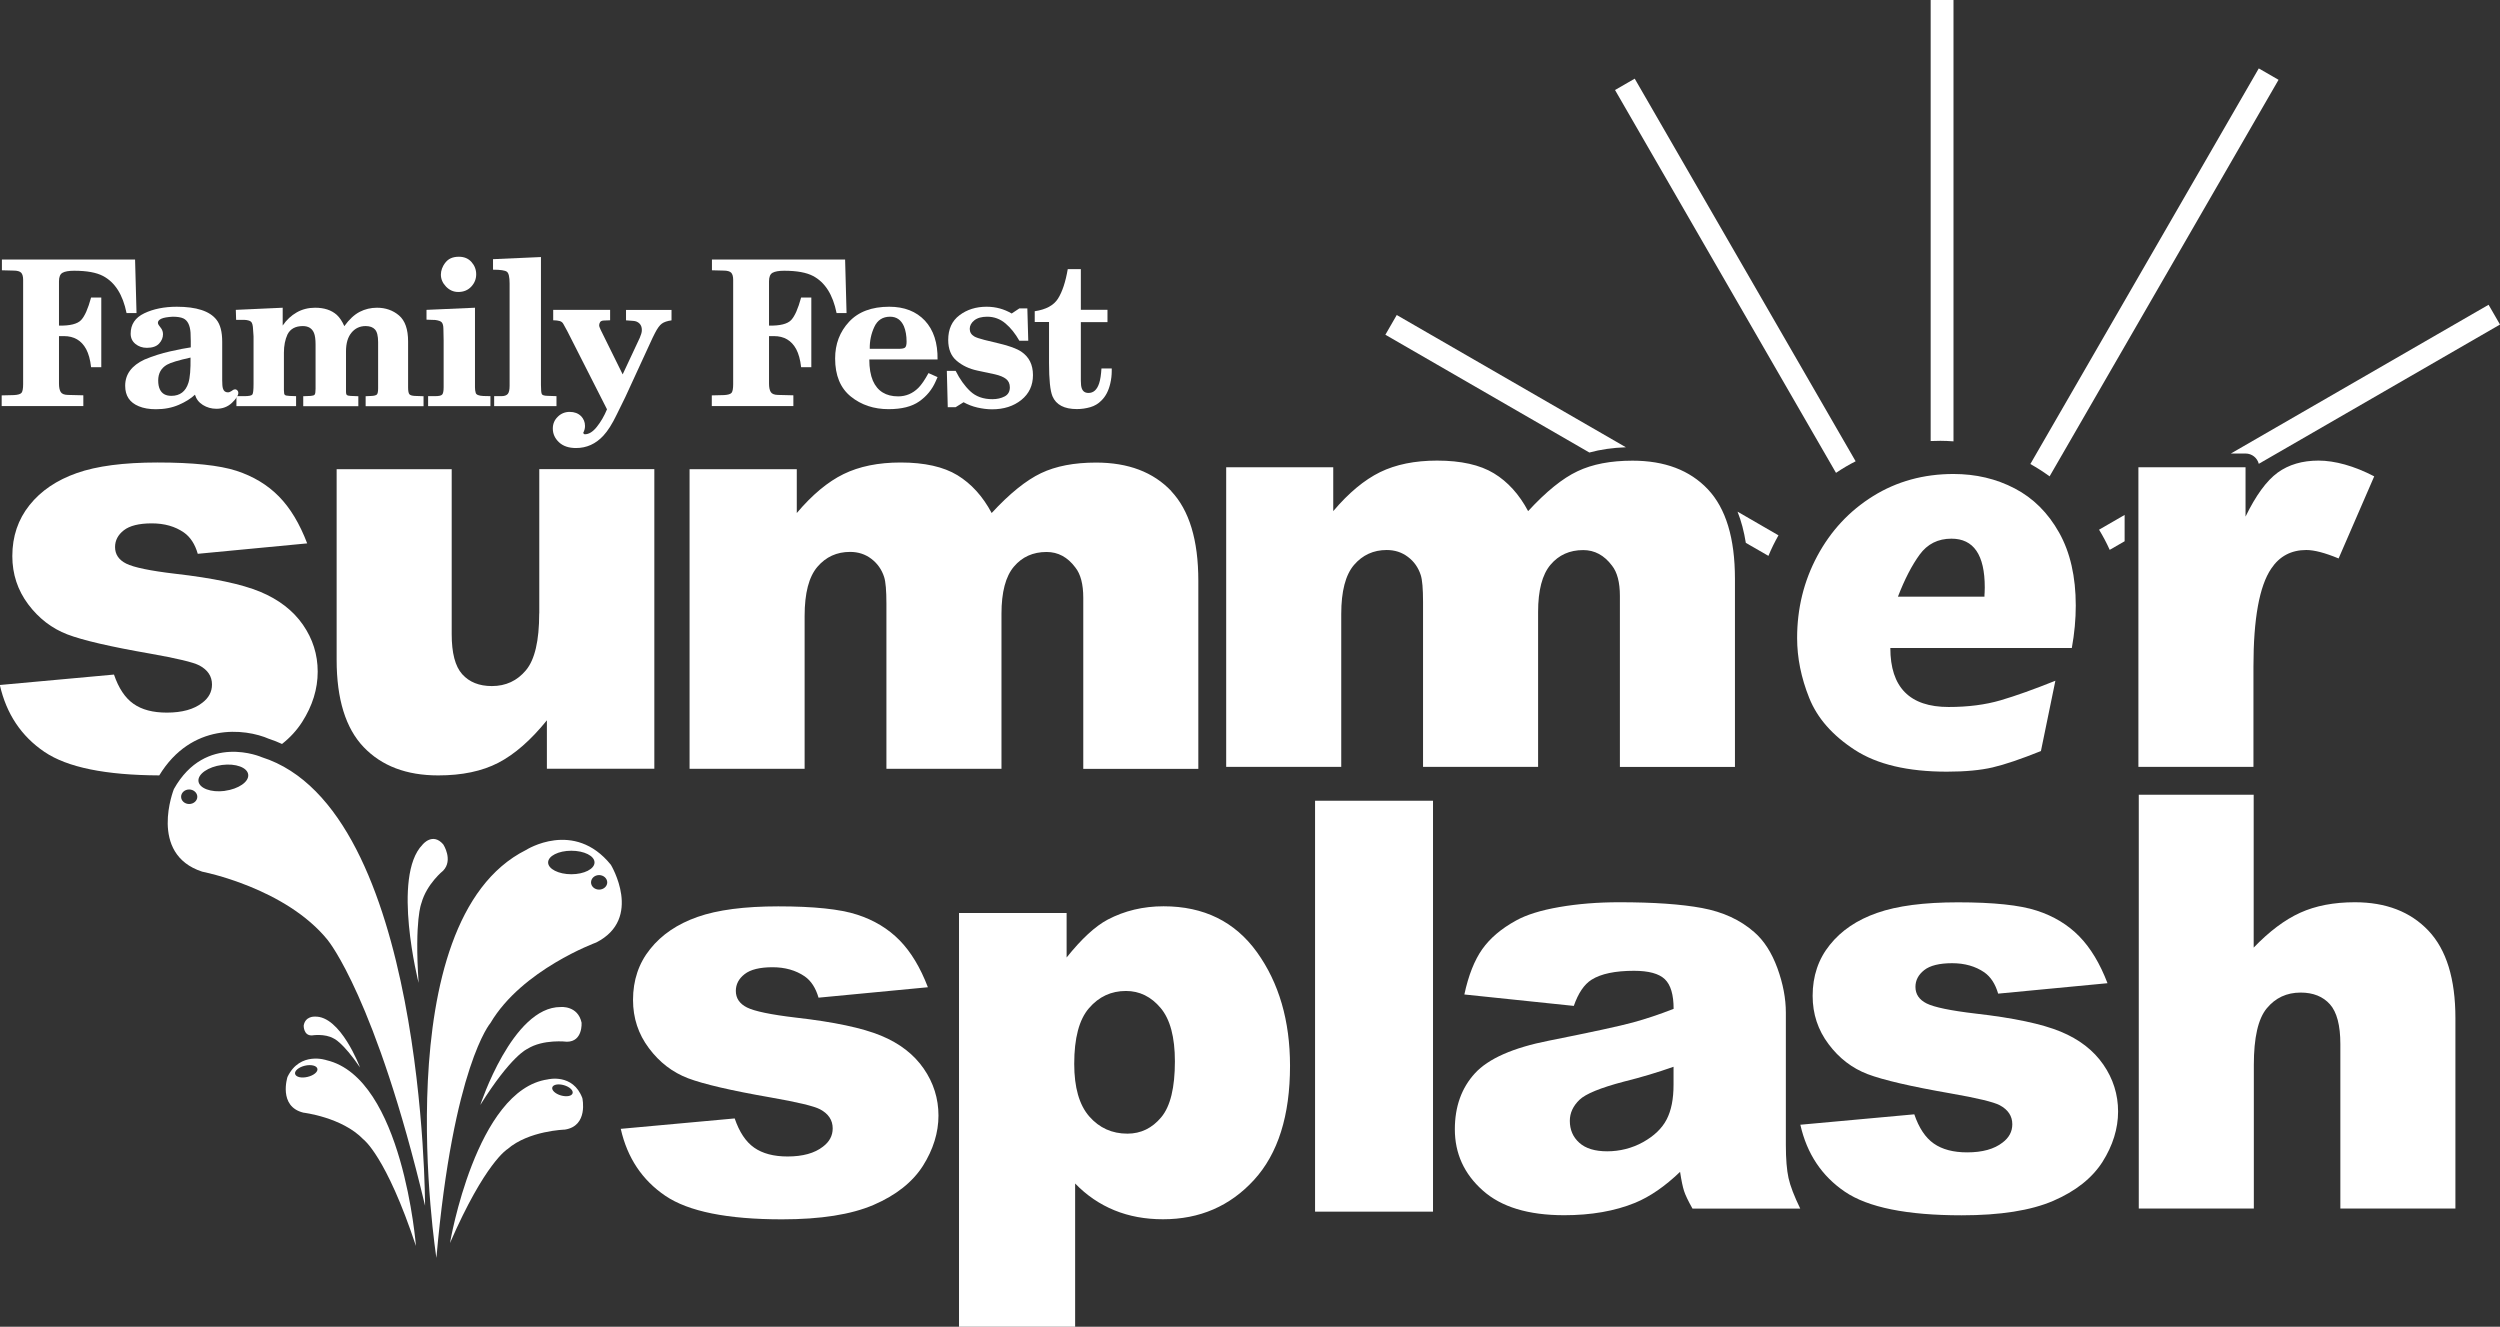
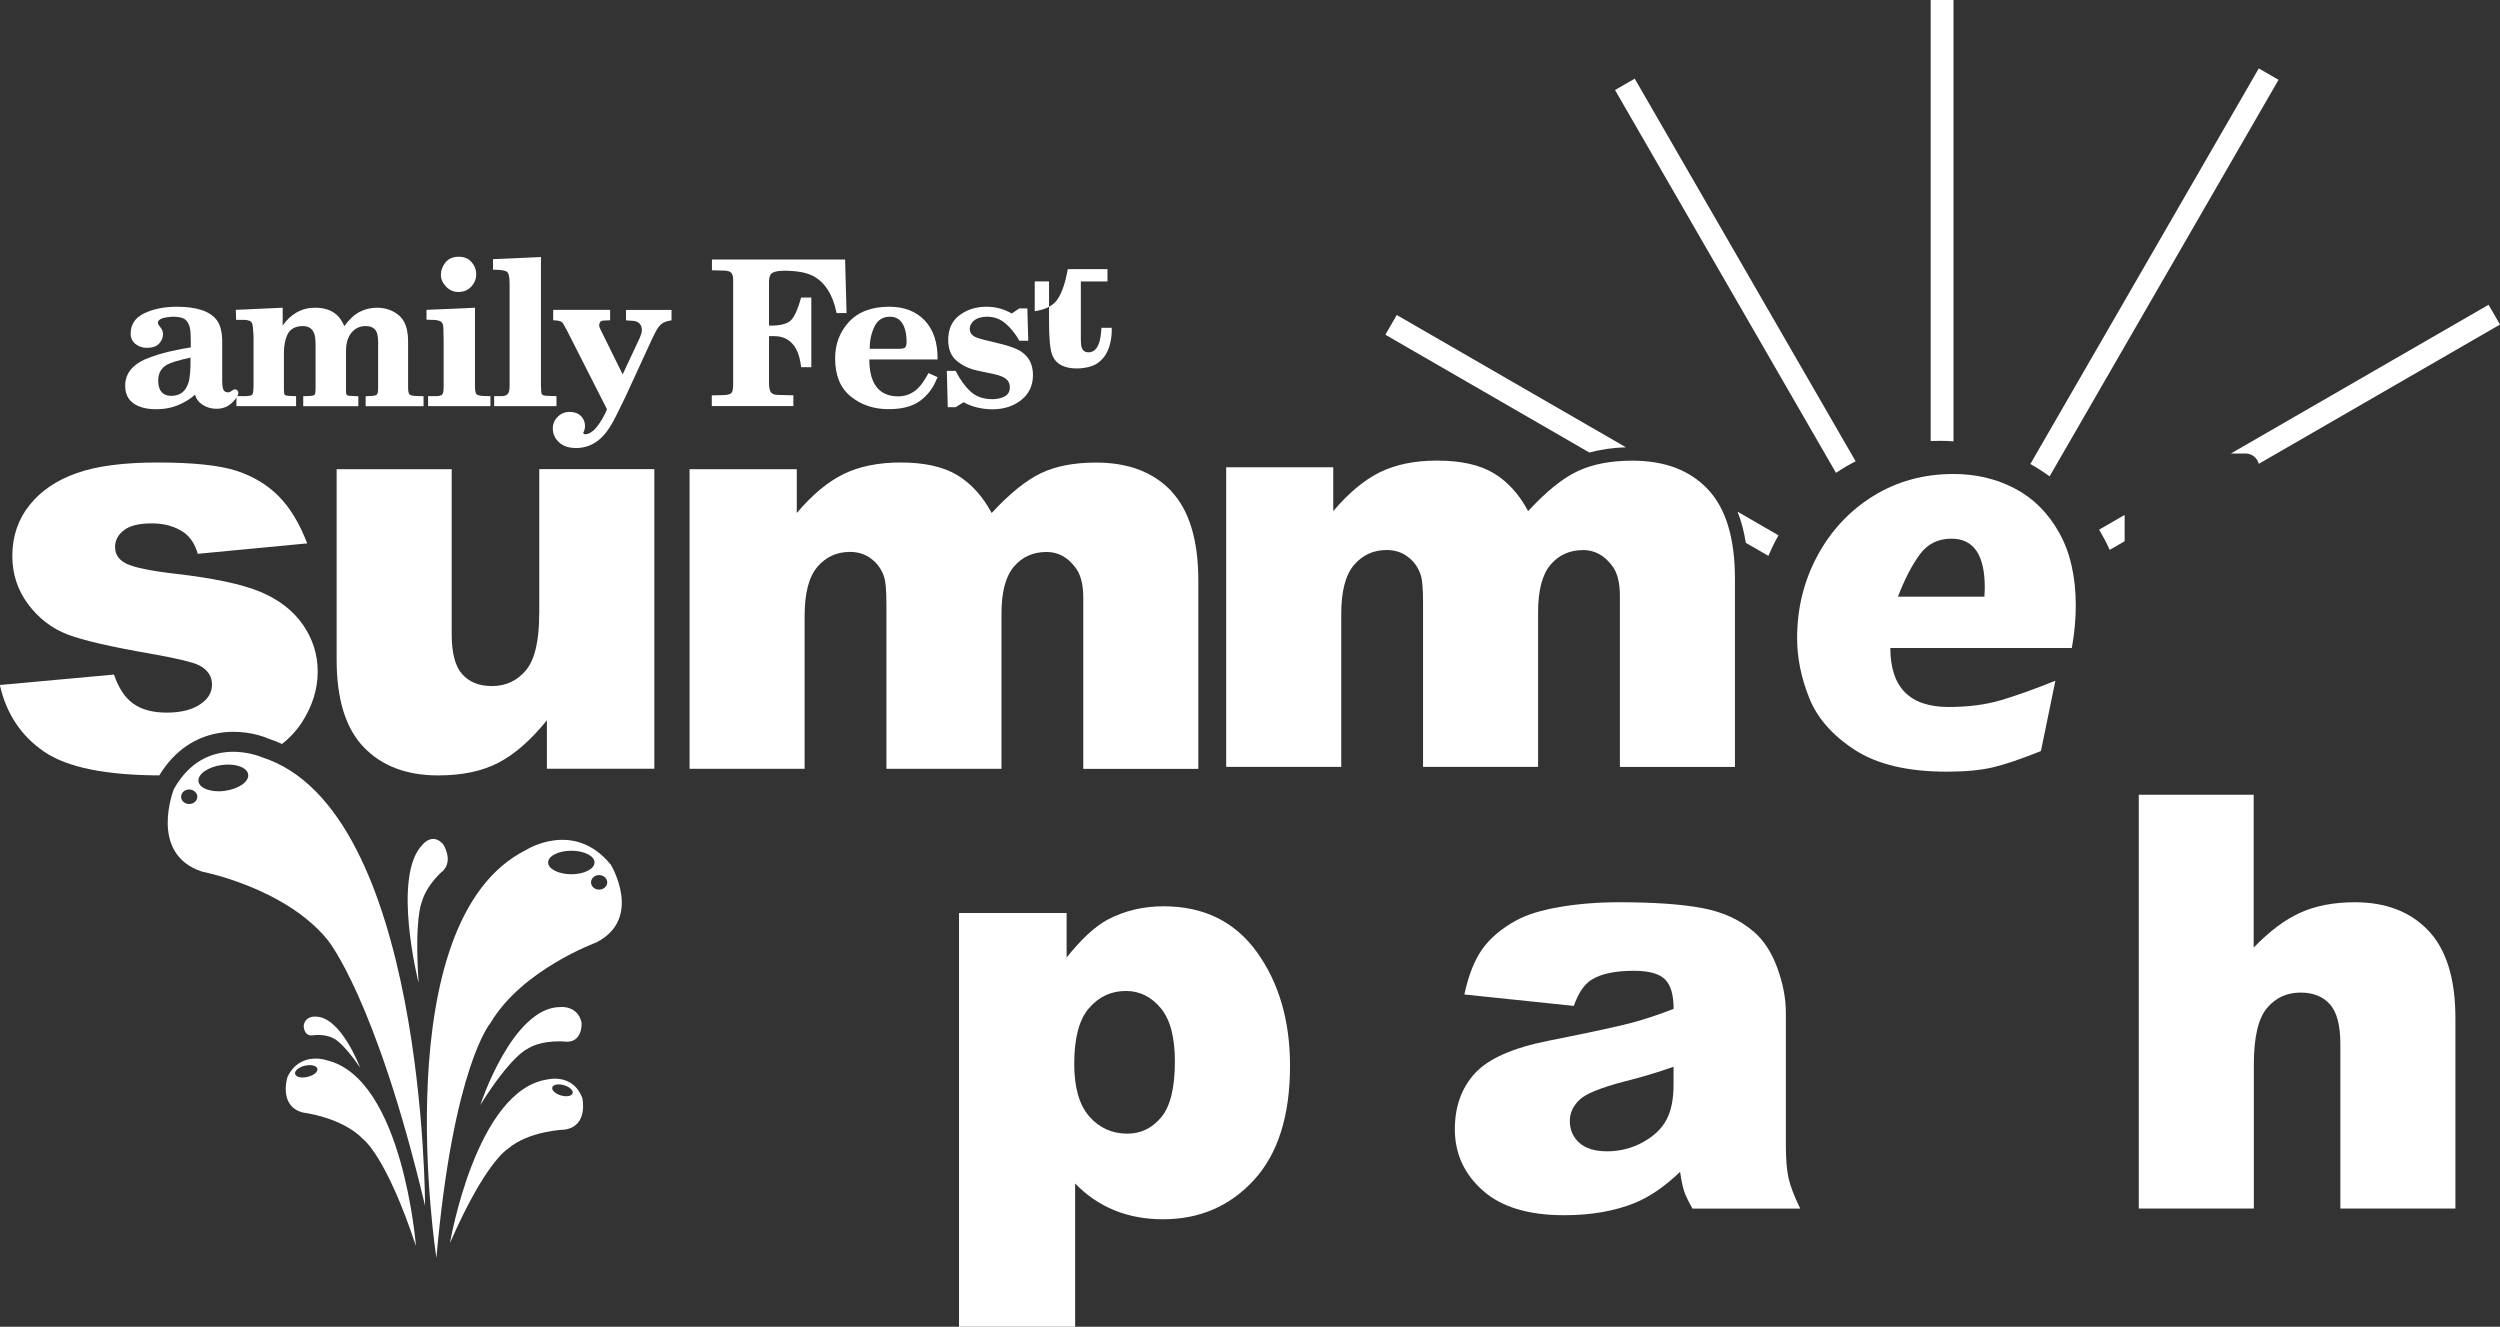
<svg xmlns="http://www.w3.org/2000/svg" id="Layer_2" data-name="Layer 2" viewBox="0 0 328.54 174.35">
  <rect x="0" y="0" width="328.54" height="174.35" fill="#333333" stroke="none" />
  <defs>
    <style>
      .cls-1 {
        fill: #fff;
        stroke-width: 0px;
      }
    </style>
  </defs>
  <g id="Layer_1-2" data-name="Layer 1">
    <g>
      <g>
        <path class="cls-1" d="m57.35,165.31s-6.92-44.25,11.78-53.61c0,0,6.31-4.04,11.15,1.95,0,0,4.27,7.06-1.93,10.21,0,0-9.75,3.56-13.89,10.57,0,0-4.89,5.62-7.11,30.87Zm21.38-48.4c.59,0,1.07-.43,1.07-.95s-.48-.96-1.07-.96-1.06.43-1.06.96.48.95,1.06.95Zm-3.65-2.02c1.68,0,3.05-.69,3.05-1.55s-1.36-1.54-3.05-1.54-3.05.69-3.05,1.54,1.37,1.55,3.05,1.55Z" />
        <path class="cls-1" d="m47.32,140.3s-2.56-6.87-5.98-6.7c0,0-1.22-.07-1.43,1.17,0,0-.04,1.35,1.09,1.3,0,0,1.67-.27,2.83.39,0,0,1.15.41,3.49,3.83Z" />
        <path class="cls-1" d="m59.14,163.34s3.4-20.15,12.85-21.49c0,0,3.31-.84,4.54,2.46,0,0,.83,3.67-2.31,4.14,0,0-4.73.13-7.54,2.57,0,0-2.93,1.73-7.54,12.33Zm16.11-19.67c.11-.37-.4-.85-1.14-1.06-.74-.21-1.42-.09-1.53.29-.11.37.4.85,1.14,1.06.74.21,1.42.09,1.53-.29Z" />
        <path class="cls-1" d="m63.12,145.21s4.22-12.91,10.56-12.87c0,0,2.26-.23,2.75,2.06,0,0,.18,2.5-1.93,2.5,0,0-3.12-.38-5.21.95,0,0-2.1.85-6.17,7.36Z" />
        <path class="cls-1" d="m47.74,149.72c-2.79-2.9-7.87-3.5-7.87-3.5-3.34-.81-2.09-4.69-2.09-4.69,1.65-3.43,5.14-2.2,5.14-2.2,10.04,2.37,11.74,24.41,11.74,24.41-3.93-11.87-6.92-14.02-6.92-14.02Zm-6.03-9.27c-.09-.41-.83-.59-1.64-.4-.81.19-1.39.68-1.29,1.08.1.41.83.59,1.64.39.81-.19,1.39-.67,1.29-1.08Z" />
        <path class="cls-1" d="m55.01,129.16s-3.55-13.99.51-18.15c0,0,1.33-1.69,2.74-.03,0,0,1.32,2.04-.02,3.44,0,0-2.17,1.74-2.86,4.27,0,0-.92,2.12-.37,10.46Z" />
        <path class="cls-1" d="m43.11,123.59c-5.57-6.93-16.54-9.04-16.54-9.04-7.12-2.32-3.72-10.85-3.72-10.85,4.18-7.46,11.56-4.19,11.56-4.19,21.46,6.82,21.45,58.94,21.45,58.94-6.49-27.27-12.75-34.85-12.75-34.85Zm-13.57-19.66c1.8-.24,3.19-1.19,3.08-2.13-.1-.94-1.65-1.51-3.46-1.27-1.8.24-3.18,1.19-3.08,2.13.11.94,1.65,1.51,3.45,1.28Zm-4.68,1.73c.59,0,1.07-.43,1.07-.95s-.48-.96-1.07-.96-1.06.43-1.06.96.48.95,1.06.95Z" />
      </g>
      <g>
-         <path class="cls-1" d="m.22,51.96l1.63-.04c.52-.03.85-.13.99-.31.13-.18.2-.55.2-1.12v-13.72c0-.44-.09-.75-.26-.93-.17-.18-.51-.28-1-.28l-1.53-.04v-1.41h17.5l.19,7.03h-1.31c-.49-2.42-1.52-4.04-3.09-4.87-.87-.46-2.14-.69-3.79-.69-.71,0-1.23.09-1.54.27-.31.18-.46.55-.46,1.11v5.83c1.46.03,2.43-.22,2.91-.73.48-.51.91-1.5,1.31-2.96h1.34v9.16h-1.34c-.11-.99-.33-1.78-.65-2.38-.62-1.14-1.59-1.71-2.92-1.71h-.65v6.25c0,.49.08.86.23,1.1.15.24.46.37.94.38l2.03.05v1.41H.22v-1.41Z" />
        <path class="cls-1" d="m18.99,47.25c1.08-.45,2.19-.81,3.35-1.07,1.16-.26,2.07-.44,2.73-.53v-.82l-.03-1.11c-.07-.99-.39-1.62-.95-1.88-.33-.15-.8-.22-1.4-.22-.68.04-1.17.12-1.48.26-.31.14-.46.32-.46.55,0,.05.01.1.03.14.02.04.05.09.08.15l.34.46c.07.1.12.21.16.34.04.13.06.27.06.41,0,.44-.17.85-.51,1.22-.34.37-.88.56-1.61.56-.58,0-1.08-.17-1.5-.51-.42-.34-.63-.79-.63-1.35,0-1.22.6-2.11,1.79-2.68,1.19-.57,2.62-.86,4.27-.86,2.59,0,4.33.57,5.22,1.71.5.63.75,1.59.75,2.88v5.07c0,.5.03.86.09,1.06.1.36.32.53.65.53.08,0,.15-.01.23-.04.08-.03.16-.07.23-.12l.27-.18s.11-.04.22-.06c.11,0,.21.05.3.14.09.09.13.2.13.33,0,.34-.28.77-.83,1.3-.55.53-1.24.79-2.05.79-.66,0-1.25-.17-1.78-.5-.53-.33-.87-.78-1.04-1.35-.52.49-1.22.94-2.12,1.33-.9.39-1.9.58-3.01.58-.88,0-1.63-.13-2.25-.39-1.2-.49-1.79-1.38-1.79-2.69,0-1.52.85-2.66,2.54-3.45Zm5.77,3.06c.21-.66.3-1.76.28-3.32-1.58.35-2.61.66-3.1.94-.76.44-1.15,1.13-1.15,2.07,0,.47.07.86.22,1.17.27.57.77.85,1.51.85,1.13,0,1.88-.57,2.24-1.71Z" />
        <path class="cls-1" d="m31.03,42.03l-.04-1.31,6.16-.28v2.34c.51-.75,1.13-1.32,1.85-1.73.72-.41,1.53-.61,2.41-.61,1.2,0,2.14.31,2.85.94.37.34.7.83.99,1.48.64-.89,1.31-1.51,2.02-1.88.7-.36,1.46-.54,2.28-.54,1.12,0,2.09.34,2.88,1.01.8.68,1.2,1.82,1.2,3.42v6.04c0,.47.06.77.17.9.12.13.35.2.7.22l1.16.04v1.31h-7.61v-1.31l.84-.04c.3-.02.51-.08.63-.18.11-.1.17-.37.17-.8v-6.09c0-.81-.14-1.37-.41-1.66-.27-.3-.68-.45-1.23-.45-.76,0-1.38.29-1.86.87-.48.58-.72,1.39-.72,2.45v5.37c0,.18.04.31.12.37.08.07.25.11.5.12l1,.04v1.31h-7.24v-1.31l.97-.04c.27-.02.45-.07.53-.17.08-.1.12-.36.12-.78v-5.8c0-.68-.07-1.2-.21-1.53-.25-.6-.74-.9-1.46-.9-.98,0-1.65.37-2.02,1.1-.31.67-.47,1.47-.47,2.41v4.9l.03.4c0,.17.1.28.27.32.17.04.6.07,1.3.08v1.31h-7.84v-1.31h1.03c.6,0,.95-.07,1.06-.21.11-.14.16-.61.16-1.4v-6.25l-.06-.86c-.02-.58-.11-.93-.28-1.07-.17-.14-.47-.22-.91-.24h-1.03Z" />
        <path class="cls-1" d="m56.05,42.03v-1.31l6.37-.28v10.47c0,.26.03.5.1.73.07.23.39.37.98.4l.95.02v1.31h-8.19v-1.31h.91c.49,0,.79-.06.93-.2.13-.13.2-.45.2-.96v-6.16l-.03-1.5c0-.45-.09-.74-.23-.89-.14-.15-.42-.24-.84-.3l-1.16-.04Zm2.48-7.51c.38-.52.97-.78,1.78-.78.69,0,1.24.23,1.65.69.41.46.62,1,.62,1.62s-.22,1.16-.65,1.62c-.43.46-1,.7-1.71.7-.61,0-1.14-.23-1.6-.7-.45-.47-.68-.99-.68-1.58,0-.53.19-1.05.57-1.57Z" />
        <path class="cls-1" d="m64.78,34.06l6.31-.28v16.81c0,.67.04,1.07.12,1.21.08.14.33.21.76.22l1.16.04v1.31h-8.19v-1.31h.95c.38,0,.66-.09.83-.28.17-.19.25-.55.25-1.09v-13.44c0-.85-.12-1.37-.36-1.54-.24-.18-.85-.27-1.82-.27v-1.37Z" />
        <path class="cls-1" d="m76.35,54.67c.35.37.53.8.53,1.31,0,.16-.02.31-.06.46-.04.15-.1.3-.18.46.06.11.13.17.22.17.53,0,1.05-.32,1.57-.97.52-.65.97-1.42,1.34-2.31l-5.2-10.24-.52-.95c-.11-.22-.28-.35-.5-.41-.22-.06-.5-.1-.85-.1v-1.37h7.48v1.37l-.76.03c-.29,0-.48.08-.56.22-.08.14-.12.27-.12.4,0,.09.02.17.05.25.03.08.08.2.15.36l2.89,5.85,2.25-4.81c.07-.17.13-.35.19-.52.06-.17.08-.34.08-.5,0-.36-.1-.64-.31-.85-.21-.21-.48-.33-.83-.35l-.94-.07v-1.37h5.98v1.37c-.56.08-.98.22-1.27.43-.29.21-.59.62-.91,1.25l-.31.62-3.59,7.8-1.12,2.28c-.6,1.25-1.19,2.17-1.76,2.78-1,1.08-2.2,1.62-3.59,1.62-.95,0-1.7-.25-2.24-.76-.54-.51-.81-1.11-.81-1.8,0-.61.21-1.12.65-1.55.43-.43.96-.64,1.57-.64s1.12.19,1.48.55Z" />
        <path class="cls-1" d="m93.53,51.96l1.63-.04c.52-.03.85-.13.99-.31.13-.18.2-.55.2-1.12v-13.72c0-.44-.09-.75-.26-.93-.17-.18-.51-.28-1-.28l-1.53-.04v-1.41h17.5l.19,7.03h-1.31c-.49-2.42-1.52-4.04-3.09-4.87-.87-.46-2.14-.69-3.79-.69-.71,0-1.22.09-1.54.27-.31.18-.46.55-.46,1.11v5.83c1.46.03,2.43-.22,2.91-.73.48-.51.91-1.5,1.31-2.96h1.34v9.16h-1.34c-.11-.99-.33-1.78-.65-2.38-.62-1.14-1.59-1.71-2.92-1.71h-.65v6.25c0,.49.08.86.23,1.1.15.24.46.37.94.38l2.03.05v1.41h-10.72v-1.41Z" />
        <path class="cls-1" d="m111.58,42.29c1.22-1.32,2.99-1.98,5.28-1.98,1.98,0,3.54.61,4.69,1.83,1.14,1.23,1.69,2.93,1.66,5.1h-8.97c0,1.13.16,2.06.47,2.79.6,1.37,1.71,2.06,3.32,2.06,1.02,0,1.9-.37,2.65-1.11.42-.42.86-1.07,1.34-1.95l1.19.53-.23.52c-.48,1.11-1.21,2-2.19,2.68-.97.68-2.31,1.01-4.01,1.01-1.94,0-3.6-.55-4.97-1.66-1.37-1.11-2.06-2.77-2.06-5,0-1.9.61-3.51,1.84-4.83Zm6.54,3.55c.39,0,.66-.05.8-.15.14-.1.22-.36.22-.78,0-.8-.12-1.47-.35-2.03-.37-.84-.97-1.26-1.82-1.26-.97,0-1.66.45-2.07,1.34-.42.9-.62,1.86-.6,2.88h3.82Z" />
        <path class="cls-1" d="m124.55,53.49l-.12-4.75h1.16c.54,1.08,1.17,1.97,1.91,2.67.74.7,1.71,1.05,2.92,1.05.6,0,1.14-.12,1.6-.36.46-.24.69-.64.69-1.2,0-.47-.17-.84-.5-1.1-.33-.26-.82-.46-1.47-.61l-2.3-.49c-1.08-.23-1.98-.66-2.72-1.29-.74-.62-1.11-1.54-1.11-2.73,0-1.42.49-2.51,1.48-3.25.99-.75,2.18-1.12,3.56-1.12.62,0,1.2.08,1.75.23.54.15,1.06.37,1.55.66l1.01-.67h1.05l.12,4.25h-1.17c-.53-.93-1.13-1.69-1.83-2.28-.69-.58-1.49-.88-2.39-.88-.73,0-1.3.16-1.7.48-.4.32-.6.7-.6,1.12s.2.76.59.99c.23.14.68.29,1.34.46l1.9.46c1.36.32,2.34.68,2.94,1.08,1.03.69,1.54,1.72,1.54,3.08s-.51,2.45-1.53,3.27-2.3,1.23-3.85,1.23c-.61,0-1.25-.08-1.91-.23-.66-.15-1.27-.39-1.83-.7l-1.04.65h-1.05Z" />
-         <path class="cls-1" d="m135.98,40.9c1.48-.22,2.5-.77,3.06-1.66.56-.89.99-2.18,1.28-3.87h1.72v5.34h3.5v1.62h-3.5v7.7c0,.46.04.8.13,1.03.15.39.44.58.88.58.65,0,1.12-.42,1.4-1.28.15-.46.25-1.11.3-1.94h1.35v.34c0,.54-.06,1.08-.19,1.63-.22.96-.61,1.71-1.17,2.25-.41.42-.9.71-1.46.87-.56.16-1.15.25-1.76.25-1.66,0-2.73-.56-3.21-1.69-.3-.72-.45-2.18-.45-4.38v-5.37h-1.88v-1.44Z" />
+         <path class="cls-1" d="m135.98,40.9c1.48-.22,2.5-.77,3.06-1.66.56-.89.99-2.18,1.28-3.87h1.72h3.5v1.62h-3.5v7.7c0,.46.04.8.13,1.03.15.39.44.58.88.58.65,0,1.12-.42,1.4-1.28.15-.46.25-1.11.3-1.94h1.35v.34c0,.54-.06,1.08-.19,1.63-.22.96-.61,1.71-1.17,2.25-.41.42-.9.71-1.46.87-.56.16-1.15.25-1.76.25-1.66,0-2.73-.56-3.21-1.69-.3-.72-.45-2.18-.45-4.38v-5.37h-1.88v-1.44Z" />
      </g>
      <path class="cls-1" d="m272.79,79.57c0,1.8-.17,3.66-.52,5.59h-23.85c0,5.17,2.55,7.75,7.66,7.75,2.54,0,4.82-.29,6.83-.88,2.01-.59,4.41-1.45,7.2-2.57l-1.9,9.24c-2.64,1.06-4.76,1.78-6.35,2.15-1.59.37-3.6.56-6.01.56-5.13,0-9.16-.95-12.1-2.86-2.94-1.91-4.93-4.18-5.99-6.83-1.06-2.65-1.59-5.27-1.59-7.87,0-3.88.88-7.48,2.65-10.78,1.77-3.3,4.21-5.93,7.33-7.87,3.12-1.94,6.65-2.91,10.57-2.91,2.94,0,5.62.63,8.05,1.9,2.43,1.27,4.37,3.2,5.83,5.8,1.46,2.6,2.19,5.8,2.19,9.59Zm-12-1.16c0-.17,0-.34.02-.5.01-.16.02-.4.02-.72,0-4.27-1.46-6.4-4.38-6.4-1.77,0-3.16.7-4.18,2.1-1.02,1.4-1.97,3.24-2.85,5.52h11.37Z" />
      <g>
        <path class="cls-1" d="m256.72,58V0h-3v57.96c.42-.02.85-.03,1.28-.03.58,0,1.15.03,1.72.07Z" />
        <path class="cls-1" d="m214.84,10.33l-2.6,1.5,29.04,50.31c.83-.56,1.69-1.07,2.58-1.52l-29.03-50.28Z" />
        <path class="cls-1" d="m299.44,10.49l-2.6-1.5-30.02,51.99c.88.49,1.72,1.03,2.53,1.62l30.08-52.1Z" />
        <g>
          <path class="cls-1" d="m183.56,41.39l-1.5,2.6,26.81,15.48c1.45-.4,3.05-.63,4.8-.69l-30.11-17.38Z" />
          <path class="cls-1" d="m233.72,70.35l-5.38-3.11c.49,1.23.85,2.6,1.09,4.1l2.97,1.71c.38-.93.83-1.83,1.32-2.7Z" />
        </g>
        <g>
          <path class="cls-1" d="m296.83,60.96l31.71-18.31-1.5-2.6-33.87,19.55h1.93c.84,0,1.54.57,1.74,1.35Z" />
          <path class="cls-1" d="m275.85,69.61c.52.85.99,1.74,1.4,2.65l1.96-1.13v-3.46l-3.36,1.94Z" />
        </g>
      </g>
      <g>
        <g>
-           <path class="cls-1" d="m81.55,148.35l15-1.37c.61,1.79,1.46,3.07,2.56,3.84,1.1.77,2.56,1.16,4.39,1.16,2,0,3.55-.43,4.65-1.29.85-.64,1.28-1.44,1.28-2.4,0-1.08-.55-1.92-1.66-2.51-.8-.42-2.95-.94-6.45-1.55-5.23-.91-8.87-1.76-10.9-2.53-2.04-.78-3.75-2.09-5.14-3.95-1.39-1.85-2.09-3.96-2.09-6.34,0-2.59.75-4.83,2.26-6.7,1.5-1.88,3.57-3.28,6.21-4.21s6.18-1.39,10.61-1.39c4.68,0,8.14.36,10.37,1.09,2.23.72,4.09,1.85,5.58,3.37s2.73,3.58,3.72,6.17l-14.37,1.37c-.37-1.27-.97-2.21-1.82-2.8-1.17-.8-2.58-1.2-4.23-1.2s-2.9.3-3.67.91c-.77.6-1.15,1.34-1.15,2.2,0,.96.49,1.69,1.47,2.18.98.49,3.12.94,6.43,1.33,5.01.57,8.73,1.36,11.18,2.37,2.44,1.01,4.31,2.45,5.61,4.33,1.29,1.87,1.94,3.93,1.94,6.17s-.69,4.47-2.05,6.62c-1.37,2.14-3.53,3.85-6.47,5.12-2.95,1.27-6.96,1.9-12.04,1.9-7.18,0-12.29-1.03-15.33-3.09-3.04-2.06-5-4.99-5.86-8.79Z" />
          <path class="cls-1" d="m126.03,174.35v-54.37h14.14v5.85c1.96-2.45,3.76-4.11,5.4-4.98,2.21-1.16,4.66-1.75,7.34-1.75,5.29,0,9.38,2.01,12.28,6.04,2.89,4.03,4.34,9,4.34,14.93,0,6.55-1.58,11.54-4.73,14.99-3.16,3.45-7.14,5.17-11.96,5.17-2.34,0-4.46-.39-6.39-1.18-1.93-.79-3.65-1.96-5.16-3.52v18.82h-15.25Zm15.14-34.55c0,3.11.66,5.41,1.98,6.92s2.99,2.26,5.01,2.26c1.77,0,3.25-.72,4.45-2.16,1.2-1.44,1.79-3.89,1.79-7.34,0-3.18-.62-5.52-1.87-7.01-1.25-1.49-2.77-2.24-4.56-2.24-1.95,0-3.56.75-4.86,2.26-1.3,1.5-1.94,3.95-1.94,7.32Z" />
        </g>
        <g>
          <path class="cls-1" d="m206.81,132.19l-14.37-1.5c.54-2.52,1.33-4.5,2.35-5.95,1.03-1.45,2.5-2.7,4.43-3.76,1.38-.77,3.28-1.36,5.71-1.78s5.04-.63,7.86-.63c4.52,0,8.15.25,10.89.76,2.74.51,5.03,1.56,6.86,3.17,1.28,1.11,2.29,2.69,3.04,4.73.74,2.04,1.11,3.98,1.11,5.84v17.38c0,1.86.12,3.31.35,4.36.23,1.05.75,2.39,1.54,4.02h-14.16c-.57-1.01-.94-1.79-1.11-2.32-.17-.53-.35-1.37-.52-2.51-1.98,1.9-3.95,3.26-5.91,4.07-2.67,1.09-5.78,1.63-9.32,1.63-4.71,0-8.28-1.08-10.71-3.26-2.44-2.17-3.66-4.85-3.66-8.03,0-2.98.88-5.44,2.64-7.36,1.76-1.92,5-3.36,9.73-4.29,5.67-1.13,9.35-1.93,11.03-2.39,1.68-.46,3.47-1.05,5.35-1.79,0-1.85-.38-3.15-1.15-3.89-.77-.74-2.12-1.11-4.05-1.11-2.48,0-4.34.39-5.58,1.17-.97.61-1.75,1.76-2.34,3.45Zm13.12,8c-2.09.74-4.26,1.39-6.52,1.95-3.08.81-5.03,1.61-5.84,2.39-.84.81-1.27,1.73-1.27,2.76,0,1.18.41,2.14,1.25,2.89.83.75,2.05,1.12,3.67,1.12s3.26-.4,4.71-1.21c1.45-.81,2.48-1.8,3.09-2.97.61-1.17.91-2.68.91-4.55v-2.39Z" />
-           <path class="cls-1" d="m236.57,147.81l15-1.37c.61,1.79,1.46,3.07,2.56,3.84,1.1.77,2.56,1.16,4.39,1.16,2,0,3.55-.43,4.65-1.29.85-.64,1.28-1.44,1.28-2.4,0-1.08-.55-1.92-1.66-2.51-.8-.42-2.95-.94-6.45-1.55-5.23-.91-8.87-1.76-10.9-2.53-2.04-.78-3.75-2.09-5.14-3.95-1.39-1.85-2.09-3.96-2.09-6.34,0-2.59.75-4.83,2.26-6.7,1.5-1.88,3.57-3.28,6.21-4.2,2.64-.93,6.18-1.39,10.61-1.39,4.68,0,8.14.36,10.37,1.09,2.23.72,4.09,1.85,5.58,3.37s2.73,3.58,3.72,6.17l-14.37,1.37c-.37-1.27-.97-2.2-1.82-2.8-1.17-.8-2.58-1.2-4.23-1.2s-2.9.3-3.67.91-1.15,1.34-1.15,2.2c0,.96.49,1.69,1.47,2.18.98.49,3.12.94,6.43,1.33,5.01.57,8.73,1.36,11.18,2.37,2.44,1.01,4.31,2.45,5.61,4.33,1.29,1.87,1.94,3.93,1.94,6.17s-.69,4.47-2.05,6.62c-1.37,2.14-3.53,3.85-6.47,5.12-2.95,1.27-6.96,1.9-12.04,1.9-7.18,0-12.29-1.03-15.33-3.09-3.04-2.06-5-4.99-5.86-8.79Z" />
          <path class="cls-1" d="m281.05,104.44h15.12v20.09c2.05-2.13,4.08-3.66,6.11-4.58,2.02-.92,4.42-1.38,7.18-1.38,4.1,0,7.32,1.25,9.68,3.74,2.36,2.5,3.54,6.32,3.54,11.49v25.02h-15.12v-21.61c0-2.46-.46-4.21-1.37-5.23-.91-1.02-2.2-1.54-3.85-1.54-1.83,0-3.31.69-4.45,2.07-1.14,1.38-1.7,3.86-1.7,7.44v18.87h-15.12v-54.37Z" />
        </g>
-         <rect class="cls-1" x="172.82" y="105.23" width="15.5" height="54" />
      </g>
      <path class="cls-1" d="m161.12,61.41h14.09v5.76c2.03-2.4,4.08-4.1,6.15-5.12,2.07-1.01,4.57-1.52,7.49-1.52,3.15,0,5.64.56,7.47,1.67,1.83,1.11,3.33,2.77,4.5,4.97,2.37-2.57,4.53-4.32,6.49-5.24,1.95-.93,4.36-1.39,7.23-1.39,4.23,0,7.53,1.25,9.9,3.76,2.37,2.51,3.56,6.43,3.56,11.77v24.72h-15.12v-22.48c0-1.78-.35-3.11-1.04-3.98-1.02-1.36-2.28-2.04-3.78-2.04-1.78,0-3.21.64-4.3,1.93-1.09,1.29-1.63,3.36-1.63,6.2v20.36h-15.12v-21.68c0-1.73-.1-2.9-.3-3.52-.32-.99-.88-1.79-1.68-2.39-.8-.61-1.73-.91-2.8-.91-1.74,0-3.17.66-4.29,1.96-1.12,1.31-1.68,3.46-1.68,6.45v20.09h-15.12v-39.37Z" />
-       <path class="cls-1" d="m281.01,61.41h14.09v6.48c1.36-2.8,2.77-4.72,4.22-5.78,1.45-1.05,3.24-1.58,5.37-1.58s4.67.69,7.32,2.07l-4.68,10.79c-1.79-.74-3.2-1.11-4.24-1.11-1.98,0-3.52.81-4.61,2.44-1.56,2.29-2.34,6.59-2.34,12.88v13.18h-15.12v-39.37Z" />
      <path class="cls-1" d="m35.4,97.11c.57.19,1.12.41,1.66.66,1.08-.85,1.95-1.81,2.64-2.88,1.37-2.14,2.05-4.35,2.05-6.62s-.65-4.3-1.94-6.17c-1.3-1.87-3.17-3.31-5.61-4.33-2.44-1.01-6.17-1.8-11.18-2.37-3.31-.39-5.45-.84-6.43-1.33-.98-.49-1.47-1.22-1.47-2.18,0-.86.38-1.6,1.15-2.2.77-.6,1.99-.91,3.67-.91s3.07.4,4.23,1.2c.85.6,1.46,1.54,1.82,2.8l14.38-1.37c-.99-2.59-2.22-4.65-3.72-6.17-1.49-1.52-3.35-2.64-5.58-3.37-2.23-.72-5.69-1.09-10.37-1.09-4.44,0-7.98.46-10.61,1.39-2.64.93-4.71,2.33-6.21,4.21-1.5,1.88-2.26,4.11-2.26,6.7,0,2.37.7,4.48,2.09,6.34,1.39,1.85,3.11,3.17,5.14,3.95,2.04.78,5.67,1.62,10.9,2.53,3.5.62,5.65,1.13,6.45,1.55,1.11.59,1.66,1.43,1.66,2.51,0,.96-.43,1.76-1.28,2.4-1.1.86-2.65,1.29-4.65,1.29-1.83,0-3.29-.38-4.39-1.16-1.1-.77-1.95-2.05-2.56-3.84l-15,1.37c.86,3.8,2.82,6.73,5.86,8.79,3.01,2.04,8.04,3.06,15.09,3.09,4.22-6.93,11.23-6.21,14.45-4.79Z" />
      <path class="cls-1" d="m70.86,80.62c0,3.59-.58,6.07-1.74,7.46-1.16,1.39-2.65,2.08-4.48,2.08-1.67,0-2.97-.52-3.9-1.56s-1.38-2.79-1.38-5.27v-21.67h-15.12v25.05c0,5.16,1.18,8.99,3.55,11.47,2.37,2.48,5.63,3.72,9.8,3.72,3.12,0,5.76-.55,7.9-1.66,2.14-1.11,4.27-2.97,6.38-5.58v6.36h14.12v-39.37h-15.12v18.96Z" />
      <path class="cls-1" d="m153.94,64.55c-2.37-2.51-5.67-3.76-9.9-3.76-2.87,0-5.28.46-7.23,1.39-1.95.93-4.12,2.67-6.49,5.24-1.17-2.2-2.67-3.85-4.5-4.97-1.83-1.11-4.32-1.67-7.47-1.67-2.93,0-5.42.51-7.49,1.52-2.07,1.01-4.12,2.72-6.15,5.12v-5.76h-14.09v39.37h15.12v-20.09c0-2.99.56-5.14,1.68-6.45,1.12-1.31,2.55-1.96,4.29-1.96,1.07,0,2,.3,2.8.91.8.61,1.36,1.4,1.68,2.39.2.62.3,1.79.3,3.52v21.68h15.12v-20.36c0-2.85.54-4.91,1.63-6.2,1.09-1.29,2.52-1.93,4.3-1.93,1.51,0,2.77.68,3.78,2.04.69.87,1.04,2.19,1.04,3.98v22.48h15.12v-24.72c0-5.34-1.19-9.26-3.56-11.77Z" />
    </g>
  </g>
</svg>